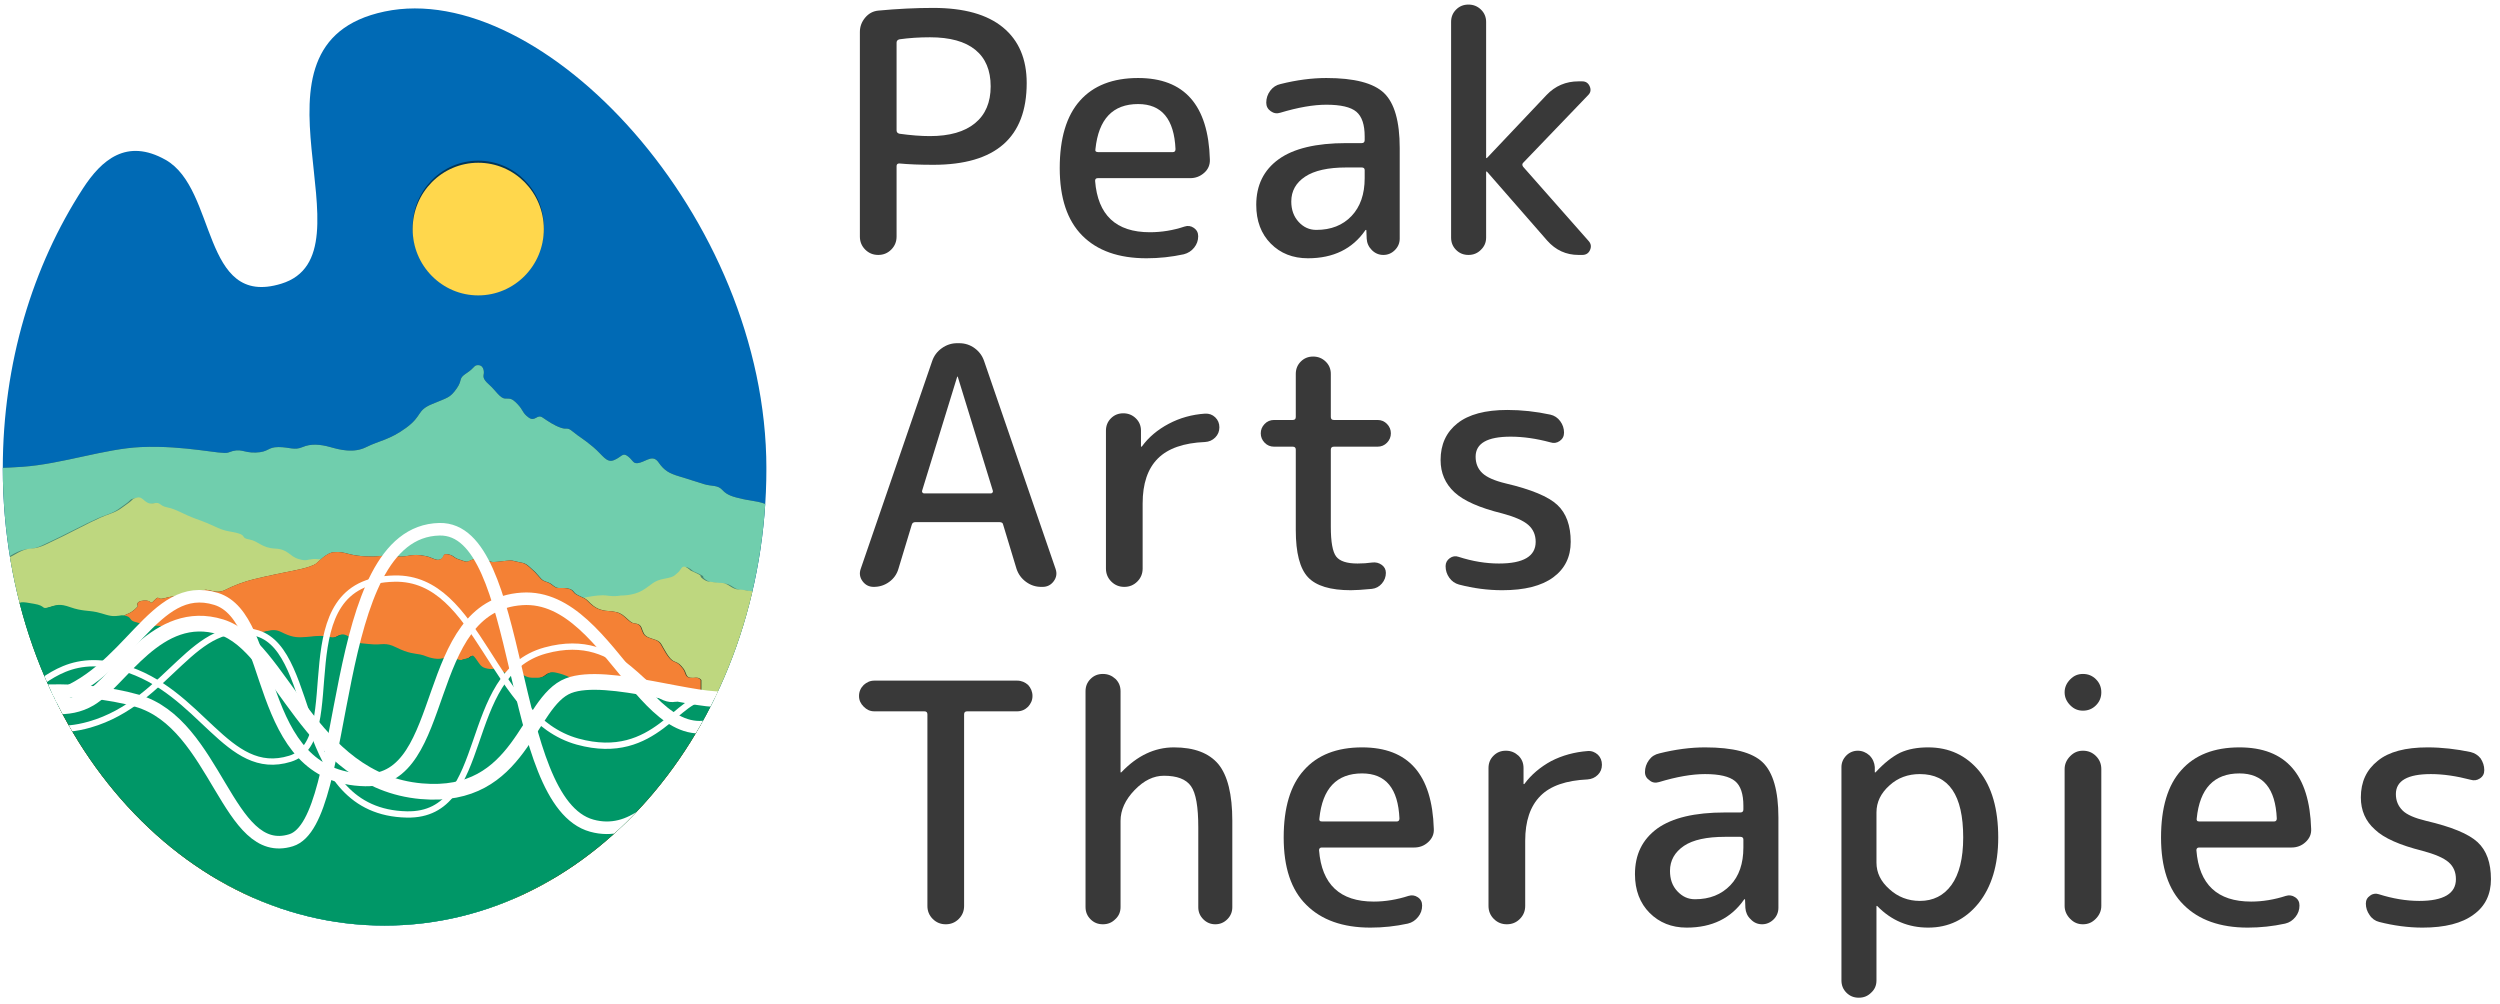
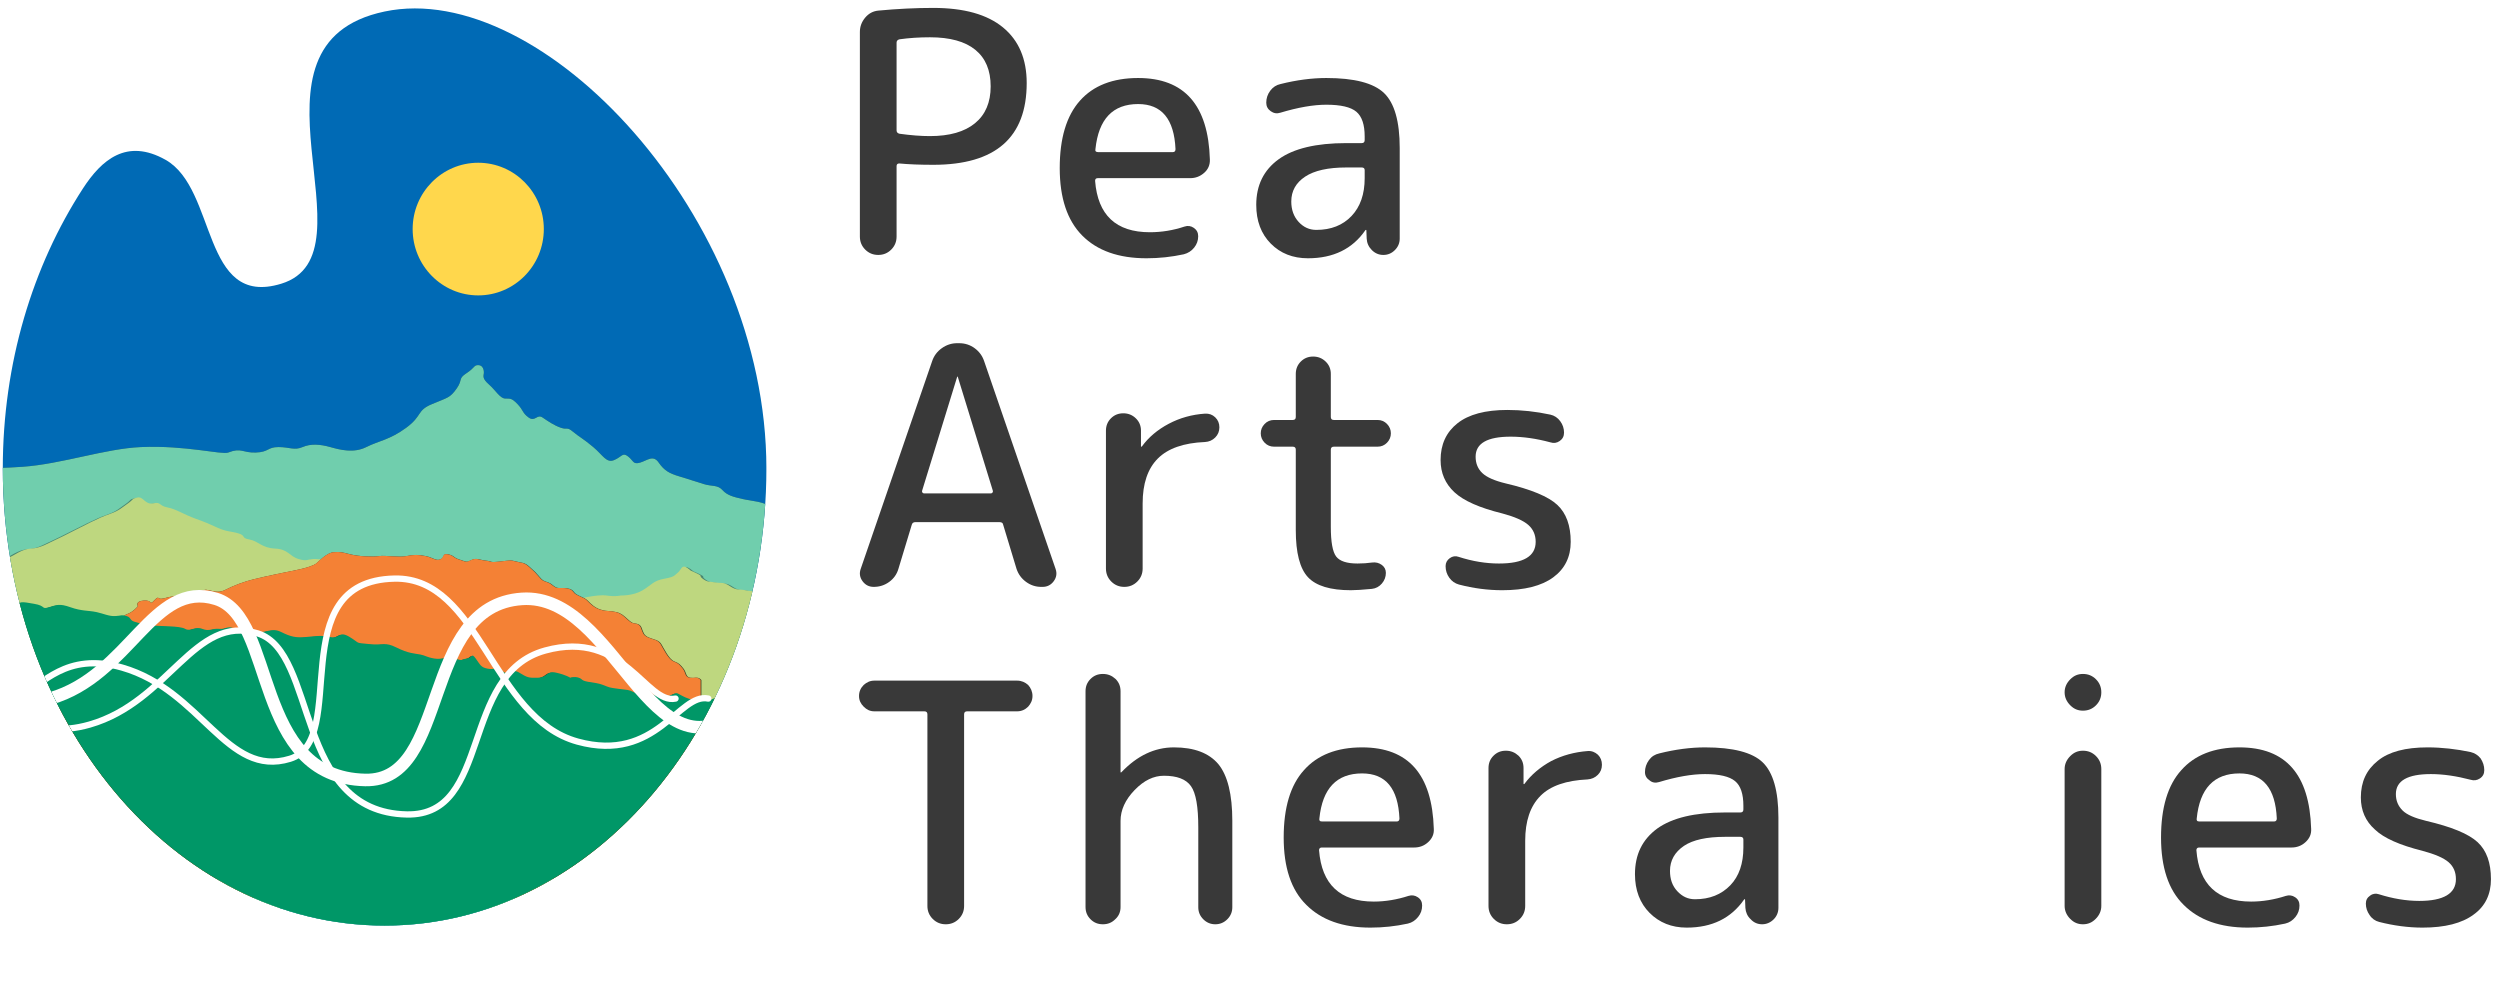
<svg xmlns="http://www.w3.org/2000/svg" xmlns:ns1="http://www.serif.com/" width="100%" height="100%" viewBox="0 0 1076 432" version="1.1" xml:space="preserve" style="fill-rule:evenodd;clip-rule:evenodd;stroke-linecap:round;stroke-linejoin:round;stroke-miterlimit:1.5;">
  <g id="wp-site-logo-xxl--on-light" transform="matrix(0.56,0,0,0.225,-1104.02,0)">
    <rect x="1970" y="0" width="1920" height="1920" style="fill:none;" />
    <g id="pat-logo--colour-on-light" transform="matrix(2.291,0,0,5.705,1693.06,-2120.89)">
      <path id="Palette-Shape" ns1:id="Palette Shape" d="M250.542,375.621C198.619,386.541 248.643,456.888 215.848,466.899C189.01,475.092 194.44,435.096 177.035,425.334C164.028,418.038 155.622,425.292 149.339,434.968C132.492,460.912 122.457,493.496 122.457,528.863C122.457,613.439 179.85,682.105 250.542,682.105C321.234,682.105 378.627,613.439 378.627,528.863C378.627,444.286 303.264,364.533 250.542,375.621Z" style="fill:none;" />
      <g>
        <clipPath id="_clip1">
          <path d="M250.542,375.621C198.619,386.541 248.643,456.888 215.848,466.899C189.01,475.092 194.44,435.096 177.035,425.334C164.028,418.038 155.622,425.292 149.339,434.968C132.492,460.912 122.457,493.496 122.457,528.863C122.457,613.439 179.85,682.105 250.542,682.105C321.234,682.105 378.627,613.439 378.627,528.863C378.627,444.286 303.264,364.533 250.542,375.621Z" />
        </clipPath>
        <g clip-path="url(#_clip1)">
          <g id="Vector-Paper-Collage" ns1:id="Vector Paper Collage">
            <rect id="Sky-Backdrop" ns1:id="Sky Backdrop" x="122.457" y="374.585" width="256.161" height="307.519" style="fill:#006ab5;" />
            <g id="Peak-01-Group">
              <g style="filter:url(#_Effect2);">
                <g>
                  <path id="Peak-01-Simplified-shadow" d="M438.655,683.105L86.573,683.105L86.573,526.014C85.918,527.2 105.572,529.906 129.114,528.269C142.139,527.363 156.864,522.177 168.789,521.662C183.851,521.013 195.958,524.325 198.081,523.494C202.501,521.762 202.866,523.632 207.314,523.494C211.762,523.356 211.184,521.662 214.942,521.662C218.699,521.662 220.241,522.868 223.019,521.662C225.797,520.457 228.977,520.724 232.317,521.662C235.657,522.601 240.201,523.779 244.408,521.662C248.615,519.546 252.228,519.279 257.784,515.194C263.341,511.108 261.189,509.424 266.504,507.225C271.819,505.026 272.526,505.127 274.693,502.063C276.861,498.999 275.095,498.797 278.017,496.892C280.94,494.987 280.4,494.176 281.978,494.18C283.557,494.185 283.927,495.915 283.836,496.892C283.746,497.869 283.22,498.618 285.53,500.653C287.84,502.689 289.23,505.285 290.932,505.384C292.634,505.482 293.02,505.053 295.108,507.225C297.197,509.397 296.679,510.17 298.866,511.753C301.053,513.336 301.661,510.467 303.544,511.753C305.426,513.039 307.424,514.413 309.71,515.194C311.996,515.974 311.601,514.735 313.755,516.526C315.909,518.316 317.241,518.875 320.546,521.662C323.851,524.45 324.953,527.121 327.567,526.014C330.182,524.907 330.346,523.324 332.229,524.808C334.112,526.292 333.849,527.602 336.291,526.862C338.732,526.122 340.64,524.167 342.498,526.862C344.356,529.557 346.165,530.513 349.083,531.389C352.002,532.266 354.83,533.203 357.609,534.065C360.388,534.927 362.238,534.258 363.882,536.077C365.527,537.896 367.59,538.367 370.624,539.073C373.658,539.78 378.114,539.884 380.523,542.046C382.932,544.209 385.242,545.645 389.016,545.584C392.79,545.523 391.573,544.6 394.533,545.584C397.493,546.569 398.181,546.028 400.385,547.597C402.588,549.166 402.3,549.877 404.537,549.839C406.773,549.802 407.044,548.101 409.018,549.839C410.991,551.578 411.55,551.757 414.542,551.625C417.535,551.493 417.749,552.266 420.051,553.425C422.353,554.584 421.523,554.48 423.997,553.425C426.472,552.369 427.228,552.313 429.506,554.532C431.783,556.751 431.734,556.581 433.896,556.628C436.059,556.675 438.655,556.628 438.655,556.628L438.655,683.105Z" style="fill-opacity:0.5;" />
                </g>
              </g>
              <path id="Peak-01-Simplified" d="M438.655,683.105L86.573,683.105L86.573,526.014C85.918,527.2 105.572,529.906 129.114,528.269C142.139,527.363 156.864,522.177 168.789,521.662C183.851,521.013 195.958,524.325 198.081,523.494C202.501,521.762 202.866,523.632 207.314,523.494C211.762,523.356 211.184,521.662 214.942,521.662C218.699,521.662 220.241,522.868 223.019,521.662C225.797,520.457 228.977,520.724 232.317,521.662C235.657,522.601 240.201,523.779 244.408,521.662C248.615,519.546 252.228,519.279 257.784,515.194C263.341,511.108 261.189,509.424 266.504,507.225C271.819,505.026 272.526,505.127 274.693,502.063C276.861,498.999 275.095,498.797 278.017,496.892C280.94,494.987 280.4,494.176 281.978,494.18C283.557,494.185 283.927,495.915 283.836,496.892C283.746,497.869 283.22,498.618 285.53,500.653C287.84,502.689 289.23,505.285 290.932,505.384C292.634,505.482 293.02,505.053 295.108,507.225C297.197,509.397 296.679,510.17 298.866,511.753C301.053,513.336 301.661,510.467 303.544,511.753C305.426,513.039 307.424,514.413 309.71,515.194C311.996,515.974 311.601,514.735 313.755,516.526C315.909,518.316 317.241,518.875 320.546,521.662C323.851,524.45 324.953,527.121 327.567,526.014C330.182,524.907 330.346,523.324 332.229,524.808C334.112,526.292 333.849,527.602 336.291,526.862C338.732,526.122 340.64,524.167 342.498,526.862C344.356,529.557 346.165,530.513 349.083,531.389C352.002,532.266 354.83,533.203 357.609,534.065C360.388,534.927 362.238,534.258 363.882,536.077C365.527,537.896 367.59,538.367 370.624,539.073C373.658,539.78 378.114,539.884 380.523,542.046C382.932,544.209 385.242,545.645 389.016,545.584C392.79,545.523 391.573,544.6 394.533,545.584C397.493,546.569 398.181,546.028 400.385,547.597C402.588,549.166 402.3,549.877 404.537,549.839C406.773,549.802 407.044,548.101 409.018,549.839C410.991,551.578 411.55,551.757 414.542,551.625C417.535,551.493 417.749,552.266 420.051,553.425C422.353,554.584 421.523,554.48 423.997,553.425C426.472,552.369 427.228,552.313 429.506,554.532C431.783,556.751 431.734,556.581 433.896,556.628C436.059,556.675 438.655,556.628 438.655,556.628L438.655,683.105Z" style="fill:#70cead;" />
            </g>
            <g id="Peak-02-Group">
              <g style="filter:url(#_Effect3);">
                <g>
                  <path id="Peak-02-Simplified-Shadow" d="M378.617,569.95L378.617,676.317L120.2,676.317L120.2,561.186C120.2,561.186 119.407,560.57 122.305,559.433C125.202,558.296 127.524,556.085 130.831,555.925C134.137,555.764 136.669,554.075 139.334,552.887C141.999,551.7 147.374,548.848 150.68,547.259C153.987,545.67 154.871,545.249 157.791,544.2C160.71,543.151 161.661,542.133 163.652,540.758C165.642,539.382 164.857,539.187 166.881,538.798C168.904,538.408 169.413,541.342 172.167,540.758C174.92,540.174 174.036,541.574 176.988,542.127C179.941,542.68 182.484,544.464 186.41,545.871C190.336,547.278 190.833,547.529 193.93,548.93C197.026,550.331 198.486,550.073 201.084,550.852C203.683,551.631 201.77,552.366 204.767,552.887C207.764,553.409 208.881,555.721 213.414,555.925C217.948,556.129 218.147,558.472 221.376,559.433C224.606,560.394 224.196,559.257 227.503,559.433C230.809,559.609 231.661,560.174 234.248,561.186C236.836,562.197 237.577,560.136 239.833,561.186C242.089,562.235 241.503,561.5 243.526,562.473C245.55,563.447 245.119,564.062 247.253,564.012C249.387,563.962 255.357,565.694 258.928,566.046C262.5,566.398 266.105,569.684 270.706,569.95C275.306,570.217 280.901,568.729 284.407,569.95C287.912,571.172 296.405,573.188 299.424,573.753C302.443,574.319 308.149,574.62 311.821,573.753C315.492,572.886 322.392,571.203 325.566,571.662C328.74,572.12 330.321,571.662 330.321,571.662C330.321,571.662 334.601,571.807 337.742,569.95C340.882,568.094 341.435,566.693 345.095,566.046C348.756,565.399 348.457,564.95 349.707,564.012C350.956,563.075 350.945,561.049 353.024,562.473C355.103,563.897 352.571,562.582 355.656,564.012C358.741,565.443 356.474,564.815 358.155,566.046C359.836,567.277 360.334,566.919 362.501,567.283C364.669,567.648 365.045,566.982 367.411,568.558C369.778,570.135 370.574,569.414 372.863,569.95C375.152,570.487 378.617,569.95 378.617,569.95Z" style="fill-opacity:0.35;" />
                </g>
              </g>
              <path id="Peak-02-Simplified" d="M377.562,569.722L377.562,676.089L121.392,676.089L121.392,560.958C121.392,560.958 120.606,560.342 123.478,559.205C126.35,558.068 128.652,555.857 131.93,555.697C135.207,555.537 137.718,553.847 140.36,552.66C143.002,551.472 148.329,548.621 151.607,547.031C154.885,545.442 155.762,545.021 158.656,543.972C161.55,542.923 162.492,541.905 164.466,540.53C166.439,539.154 165.66,538.959 167.667,538.57C169.673,538.181 170.177,541.114 172.906,540.53C175.636,539.946 174.759,541.346 177.686,541.899C180.613,542.452 183.134,544.236 187.026,545.643C190.917,547.05 191.411,547.301 194.48,548.702C197.55,550.103 198.997,549.845 201.573,550.624C204.149,551.403 202.252,552.138 205.223,552.66C208.194,553.181 209.301,555.493 213.796,555.697C218.29,555.901 218.487,558.244 221.688,559.205C224.889,560.166 224.484,559.029 227.761,559.205C231.039,559.381 231.883,559.946 234.448,560.958C237.013,561.969 237.748,559.909 239.984,560.958C242.221,562.007 241.64,561.272 243.646,562.245C245.652,563.219 245.224,563.835 247.34,563.784C249.456,563.734 255.373,565.466 258.914,565.818C262.455,566.17 266.028,569.456 270.589,569.722C275.149,569.989 280.696,568.501 284.171,569.722C287.646,570.944 296.065,572.96 299.057,573.525C302.05,574.091 307.707,574.392 311.346,573.525C314.985,572.659 321.826,570.975 324.972,571.434C328.118,571.892 329.686,571.434 329.686,571.434C329.686,571.434 333.928,571.579 337.041,569.722C340.155,567.866 340.703,566.465 344.331,565.818C347.96,565.171 347.664,564.722 348.903,563.784C350.141,562.847 350.13,560.821 352.191,562.245C354.252,563.67 351.742,562.354 354.8,563.784C357.859,565.215 355.611,564.587 357.278,565.818C358.944,567.049 359.437,566.691 361.586,567.055C363.734,567.42 364.107,566.754 366.453,568.331C368.799,569.907 369.588,569.186 371.857,569.722C374.127,570.259 377.562,569.722 377.562,569.722Z" style="fill:#bed77f;" />
            </g>
            <g id="Peak-03-Group">
              <g style="filter:url(#_Effect4);">
                <g>
                  <path id="Peak-03-Simplified-Shadow" d="M356.827,599.805L356.827,672.736L100.233,672.736L100.233,614.245C100.233,614.245 102.368,611.695 106.464,612.323C110.559,612.951 115.182,614.195 116.994,612.323C118.806,610.451 120.223,609.167 124.505,609.159C128.787,609.151 130.95,610.681 134.365,609.159C137.78,607.637 139.24,610.134 141.414,609.159C143.588,608.184 144.192,608.473 146.004,607.292C147.816,606.111 151.637,602.029 153.767,599.805C155.897,597.58 158.511,596.336 159.016,594.32C159.521,592.304 158.873,592.034 159.016,589.998C159.158,587.963 156.249,587.624 159.016,585.52C161.783,583.415 162.409,580.526 162.409,580.526C162.409,580.526 162.079,578.39 164.155,577.668C166.23,576.945 167.778,575.01 167.778,575.01C167.778,575.01 166.658,573.358 169.744,573.126C172.829,572.894 171.489,574.91 173.202,573.126C174.915,571.342 174.283,572.647 175.705,572.512C177.127,572.377 177.358,572.017 179.719,571.695C182.08,571.374 183.947,570.65 185.729,570.21C187.511,569.769 188.782,569.968 190.131,569.573C191.48,569.177 194.094,571.072 197.029,569.573C199.964,568.074 203.309,566.8 206.783,565.945C210.257,565.089 218.426,563.372 221.462,562.79C224.498,562.208 226.96,561.24 227.584,560.735C228.208,560.23 231.192,557.024 233.553,556.902C235.914,556.78 236.117,556.883 239.029,557.619C241.941,558.356 246.636,558.542 248.733,558.224C250.829,557.905 255.327,558.745 257.874,558.224C260.421,557.703 261.961,557.716 264.406,558.224C266.852,558.732 267.763,559.912 269.298,559.311C270.832,558.709 269.815,557.201 271.872,557.619C273.93,558.037 273.604,558.722 275.476,559.311C277.348,559.899 277.798,560.253 278.613,560.012C279.428,559.771 280.491,558.815 282.295,559.311C284.1,559.806 285.298,559.735 286.017,560.012C286.737,560.288 286.956,560.272 289.598,560.012C292.241,559.751 292.679,559.436 294.647,560.012C296.615,560.588 297.334,560.131 299.291,561.922C301.247,563.714 301.191,563.608 302.416,565.061C303.642,566.515 303.794,566.464 305.447,567.052C307.099,567.641 307.476,568.956 309.196,568.924C310.917,568.892 313.149,568.855 314.037,570.21C314.925,571.564 317.466,571.867 318.664,573.126C319.861,574.385 321.211,575.594 322.981,576.147C324.752,576.701 324.842,576.504 326.945,576.749C329.048,576.993 330.082,577.572 331.223,578.589C332.364,579.605 332.848,580.083 333.584,580.526C334.321,580.969 336.069,580.557 336.727,582.171C337.385,583.786 337.39,584.77 339.206,585.52C341.022,586.269 342.478,586.291 343.361,587.713C344.244,589.134 345.93,592.804 347.684,593.499C349.438,594.193 349.68,594.56 350.771,595.879C351.861,597.197 351.518,598.825 353.115,598.998C354.712,599.172 354.56,598.879 355.488,598.998C356.415,599.117 356.827,599.805 356.827,599.805Z" style="fill-opacity:0.7;" />
                </g>
              </g>
              <path id="Peak-03-Simplified" d="M356.566,599.799L356.566,672.731L100.396,672.731L100.396,614.24C100.396,614.24 102.527,611.69 106.616,612.318C110.705,612.946 115.32,614.19 117.129,612.318C118.938,610.446 120.353,609.161 124.627,609.154C128.902,609.146 131.062,610.675 134.471,609.154C137.88,607.632 139.338,610.129 141.509,609.154C143.679,608.178 144.282,608.467 146.091,607.286C147.9,606.105 151.715,602.024 153.841,599.799C155.968,597.575 158.577,596.331 159.081,594.315C159.586,592.298 158.939,592.028 159.081,589.993C159.224,587.958 156.319,587.619 159.081,585.514C161.844,583.41 162.469,580.52 162.469,580.52C162.469,580.52 162.14,578.385 164.212,577.662C166.284,576.94 167.829,575.005 167.829,575.005C167.829,575.005 166.711,573.353 169.791,573.121C172.872,572.888 171.534,574.905 173.245,573.121C174.955,571.337 174.323,572.642 175.743,572.507C177.163,572.372 177.393,572.012 179.75,571.69C182.108,571.369 183.971,570.645 185.75,570.204C187.53,569.764 188.798,569.963 190.145,569.567C191.492,569.172 194.102,571.066 197.032,569.567C199.962,568.069 203.301,566.795 206.77,565.94C210.238,565.084 218.394,563.367 221.424,562.785C224.455,562.202 226.913,561.234 227.537,560.729C228.16,560.224 231.138,557.019 233.496,556.896C235.853,556.774 236.055,556.877 238.962,557.614C241.87,558.35 246.556,558.537 248.65,558.218C250.743,557.9 255.234,558.739 257.776,558.218C260.319,557.697 261.856,557.71 264.298,558.218C266.739,558.726 267.649,559.907 269.181,559.305C270.713,558.704 269.697,557.196 271.752,557.614C273.806,558.032 273.48,558.717 275.349,559.305C277.218,559.894 277.667,560.248 278.481,560.007C279.295,559.765 280.356,558.81 282.157,559.305C283.959,559.801 285.155,559.73 285.873,560.007C286.591,560.283 286.81,560.267 289.448,560.007C292.086,559.746 292.524,559.431 294.488,560.007C296.453,560.582 297.171,560.126 299.124,561.917C301.078,563.708 301.022,563.602 302.245,565.056C303.469,566.51 303.62,566.458 305.27,567.047C306.92,567.635 307.297,568.951 309.014,568.919C310.731,568.886 312.96,568.849 313.846,570.204C314.733,571.559 317.27,571.862 318.466,573.121C319.661,574.38 321.008,575.589 322.776,576.142C324.544,576.695 324.634,576.499 326.733,576.744C328.832,576.988 329.865,577.567 331.004,578.583C332.144,579.6 332.626,580.077 333.362,580.52C334.097,580.963 335.842,580.551 336.499,582.166C337.156,583.781 337.161,584.765 338.974,585.514C340.787,586.263 342.241,586.286 343.122,587.707C344.003,589.129 345.687,592.799 347.438,593.493C349.189,594.188 349.431,594.555 350.52,595.873C351.608,597.192 351.266,598.819 352.86,598.993C354.454,599.167 354.302,598.874 355.229,598.993C356.155,599.112 356.566,599.799 356.566,599.799Z" style="fill:#f48135;" />
            </g>
            <g id="Peak-04-Shadow">
              <g style="filter:url(#_Effect5);">
                <g>
                  <path id="Peak-04-Shadow1" ns1:id="Peak-04-Shadow" d="M377.976,602.934L377.976,666.464L121.806,666.464L121.806,575.596C121.806,575.596 122.994,577.758 125.451,575.596C127.908,573.433 128.268,573.736 132.448,574.431C136.628,575.127 134.78,576.375 137.442,575.596C140.103,574.817 140.977,574.272 144.707,575.596C148.438,576.92 150.709,576.649 153.268,577.185C155.827,577.72 157.595,578.663 159.712,578.551C161.829,578.439 161.87,578.021 163.535,578.551C165.2,579.081 164.357,579.941 166.382,580.518C168.406,581.095 168.859,581.242 171.859,581.648C174.86,582.055 181.325,581.766 183.164,582.832C185.004,583.898 186.391,581.849 188.889,582.832C191.386,583.816 192.126,582.602 194.582,582.832C197.038,583.062 197.264,581.578 199.844,582.832C202.423,584.086 203.266,583.615 207.1,583.91C210.933,584.204 212.166,582.296 215.414,583.91C218.661,585.523 220.377,585.859 223.584,585.582C226.79,585.305 228.856,584.899 231.919,585.582C234.981,586.265 234.611,583.268 238.383,585.582C242.155,587.897 239.873,587.414 244.837,587.932C249.801,588.45 250.047,587.096 254.076,589.104C258.105,591.112 260.17,591.083 262,591.424C263.829,591.766 264.034,592.325 266.809,592.79C269.584,593.256 270.653,591.889 273.623,592.79C276.593,593.691 275.473,593.144 277.569,592.79C279.666,592.437 279.142,590.741 280.652,592.79C282.163,594.84 282.317,595.747 284.609,596.177C286.901,596.607 286.706,595.747 288.453,596.177C290.2,596.607 288.484,596.465 290.436,597.519C292.389,598.573 292.595,595.927 295.257,597.519C297.918,599.111 298.237,599.341 301.546,599.217C304.855,599.094 304.259,596.769 307.61,597.519C310.96,598.269 312.347,599.217 312.347,599.217C312.347,599.217 313.807,598.723 315.215,599.217C316.623,599.712 315.872,600.142 318.318,600.583C320.764,601.025 321.525,600.943 323.57,601.726C325.615,602.509 325.255,602.504 328.462,602.934C331.668,603.363 331.792,603.145 333.775,604.111C335.759,605.077 334.988,603.304 337.855,604.111C340.722,604.918 342.829,606.343 345.563,605.306C348.297,604.27 347.444,603.911 349.931,605.306C352.418,606.702 356.703,607.586 359.519,606.637C362.335,605.689 361.441,604.935 365.665,605.306C369.889,605.677 369.519,604.859 371.564,606.637C373.609,608.416 373.475,608.563 374.442,606.637C375.408,604.712 371.646,603.799 374.442,604.111C377.237,604.423 377.976,602.934 377.976,602.934Z" style="fill-opacity:0.75;" />
                </g>
              </g>
              <path id="Peak-04-Simplified" d="M378.445,602.713L378.445,682.243L122.275,682.243L122.275,575.375C122.275,575.375 123.463,577.538 125.92,575.375C128.377,573.213 128.736,573.515 132.916,574.211C137.096,574.906 135.248,576.154 137.91,575.375C140.572,574.597 141.446,574.052 145.176,575.375C148.907,576.699 151.178,576.428 153.737,576.964C156.296,577.5 158.064,578.442 160.181,578.33C162.298,578.218 162.339,577.8 164.004,578.33C165.669,578.86 164.826,579.72 166.85,580.297C168.875,580.874 169.327,581.022 172.328,581.428C175.329,581.834 181.793,581.546 183.633,582.612C185.472,583.678 186.86,581.628 189.357,582.612C191.855,583.595 192.594,582.382 195.051,582.612C197.507,582.841 197.733,581.357 200.313,582.612C202.892,583.866 203.735,583.395 207.568,583.689C211.402,583.984 212.635,582.076 215.882,583.689C219.13,585.303 220.846,585.639 224.053,585.362C227.259,585.085 229.325,584.679 232.387,585.362C235.45,586.045 235.08,583.047 238.852,585.362C242.623,587.676 240.342,587.193 245.306,587.712C250.269,588.23 250.516,586.875 254.545,588.883C258.573,590.892 260.639,590.862 262.468,591.204C264.298,591.545 264.503,592.105 267.278,592.57C270.053,593.035 271.122,591.669 274.092,592.57C277.062,593.471 275.942,592.923 278.038,592.57C280.135,592.217 279.61,590.521 281.121,592.57C282.632,594.619 282.786,595.526 285.078,595.956C287.37,596.386 287.174,595.526 288.921,595.956C290.669,596.386 288.952,596.245 290.905,597.299C292.858,598.353 293.064,595.707 295.725,597.299C298.387,598.891 298.706,599.12 302.015,598.997C305.324,598.873 304.728,596.549 308.078,597.299C311.429,598.049 312.816,598.997 312.816,598.997C312.816,598.997 314.275,598.502 315.683,598.997C317.091,599.491 316.341,599.921 318.787,600.363C321.233,600.805 321.994,600.722 324.039,601.505C326.084,602.289 325.724,602.284 328.931,602.713C332.137,603.143 332.26,602.925 334.244,603.891C336.227,604.856 335.457,603.084 338.324,603.891C341.191,604.697 343.298,606.122 346.032,605.086C348.765,604.05 347.912,603.69 350.399,605.086C352.886,606.482 357.172,607.365 359.988,606.417C362.804,605.469 361.91,604.715 366.134,605.086C370.357,605.457 369.988,604.638 372.033,606.417C374.078,608.195 373.944,608.343 374.91,606.417C375.876,604.491 372.115,603.578 374.91,603.891C377.706,604.203 378.445,602.713 378.445,602.713Z" style="fill:#009767;" />
            </g>
            <g id="squiggle-lines" ns1:id="squiggle lines">
-               <path d="M128.94,605.991C135.803,608.52 144.274,610.304 151.597,605.991C161.906,599.921 174.294,575.385 195.648,581.982C215.963,588.258 225.002,633.695 262.869,637.056C296.714,640.059 298.261,607.082 312.246,601.683C325.126,596.711 356.363,608.074 366.243,605.991" style="fill:none;stroke:#fff;stroke-width:5.27px;" />
              <path d="M118.068,605.991C124.932,608.52 132.541,620.17 151.597,614.706C178.422,607.013 186.606,577.532 207.96,584.13C228.274,590.406 220.014,644.076 258.022,644.847C286.647,645.428 275.653,597.771 304.435,589.876C330.944,582.606 338.259,608.074 348.139,605.991" style="fill:none;stroke:#fff;stroke-width:2.11px;" />
              <path d="M128.94,604.305C135.803,601.777 143.413,590.126 162.469,595.591C189.294,603.283 197.478,632.764 218.832,626.167C239.146,619.891 215.874,566.536 253.882,565.764C282.508,565.183 286.524,612.526 315.307,620.42C341.815,627.691 349.263,603.909 359.143,605.991" style="fill:none;stroke:#fff;stroke-width:2.11px;" />
-               <path d="M118.068,605.991C124.932,603.463 148.402,601.236 167.458,606.701C194.284,614.393 197.796,660.1 219.15,653.503C239.465,647.226 230.969,549.99 268.977,549.218C297.603,548.637 291.286,640.72 320.069,648.614C346.577,655.885 360.421,603.909 370.3,605.991" style="fill:none;stroke:#fff;stroke-width:4.21px;" />
              <path d="M104.115,594.428C110.978,596.957 119.284,611.456 138.34,605.991C165.166,598.299 172.652,565.969 194.006,572.566C214.321,578.843 206.06,632.512 244.068,633.284C272.694,633.865 262.331,574.838 296.637,572.566C328.233,570.474 340.027,636.076 370.3,609.057" style="fill:none;stroke:#fff;stroke-width:4.21px;" />
            </g>
            <g id="Sun-Group" ns1:id="Sun Group">
              <g style="filter:url(#_Effect6);">
                <g>
-                   <ellipse id="Sun-Shadow" ns1:id="Sun Shadow" cx="281.957" cy="447.869" rx="22.002" ry="22.238" style="fill-opacity:0.5;" />
-                 </g>
+                   </g>
              </g>
              <ellipse id="Sun" cx="281.957" cy="448.568" rx="22.002" ry="22.238" style="fill:#ffd74c;" />
            </g>
          </g>
        </g>
      </g>
      <g id="Text-Group" ns1:id="Text Group">
        <path d="M422.3,386.053L422.3,415.49C422.3,416.087 422.636,416.46 423.308,416.609C427.113,417.132 430.508,417.393 433.493,417.393C440.06,417.393 445.096,415.956 448.603,413.084C452.111,410.211 453.864,406.088 453.864,400.716C453.864,395.343 452.148,391.258 448.715,388.459C445.283,385.661 440.209,384.262 433.493,384.262C429.911,384.262 426.516,384.486 423.308,384.934C422.636,385.083 422.3,385.456 422.3,386.053ZM420.509,455.449C419.315,456.643 417.86,457.24 416.144,457.24C414.428,457.24 412.973,456.643 411.779,455.449C410.585,454.255 409.988,452.8 409.988,451.083L409.988,382.471C409.988,380.68 410.585,379.076 411.779,377.658C412.973,376.24 414.465,375.457 416.256,375.308C422.599,374.711 428.717,374.412 434.612,374.412C444.91,374.412 452.708,376.595 458.005,380.96C463.303,385.325 465.952,391.537 465.952,399.596C465.952,417.878 455.506,427.019 434.612,427.019C430.21,427.019 426.404,426.87 423.196,426.571C422.599,426.571 422.3,426.87 422.3,427.466L422.3,451.083C422.3,452.8 421.703,454.255 420.509,455.449Z" style="fill:#393939;fill-rule:nonzero;" />
        <path d="M503.337,406.648C494.83,406.648 490.054,411.685 489.01,421.758C488.86,422.43 489.159,422.765 489.905,422.765L514.977,422.765C515.574,422.765 515.873,422.43 515.873,421.758C515.425,411.685 511.246,406.648 503.337,406.648ZM506.135,458.359C496.807,458.359 489.625,455.822 484.589,450.748C479.552,445.674 477.033,438.137 477.033,428.138C477.033,418.139 479.291,410.603 483.805,405.528C488.32,400.454 494.83,397.917 503.337,397.917C518.857,397.917 526.879,407.021 527.401,425.228C527.476,427.019 526.842,428.511 525.498,429.705C524.155,430.899 522.588,431.496 520.797,431.496L489.793,431.496C489.196,431.496 488.898,431.794 488.898,432.391C489.793,443.883 495.912,449.628 507.254,449.628C511.209,449.628 515.089,448.994 518.895,447.726C520.014,447.352 521.059,447.502 522.029,448.173C522.999,448.845 523.484,449.778 523.484,450.972C523.484,452.389 523.036,453.658 522.141,454.777C521.245,455.896 520.089,456.643 518.671,457.016C514.567,457.911 510.388,458.359 506.135,458.359Z" style="fill:#393939;fill-rule:nonzero;" />
        <path d="M573.18,427.914C567.061,427.914 562.454,428.94 559.357,430.992C556.26,433.044 554.712,435.824 554.712,439.331C554.712,442.092 555.533,444.368 557.174,446.159C558.816,447.949 560.793,448.845 563.107,448.845C568.031,448.845 571.968,447.297 574.915,444.2C577.862,441.103 579.336,436.868 579.336,431.496L579.336,428.81C579.336,428.213 579,427.914 578.329,427.914L573.18,427.914ZM560.308,458.359C555.234,458.359 551.074,456.717 547.828,453.434C544.582,450.151 542.959,445.823 542.959,440.45C542.959,433.884 545.459,428.791 550.459,425.172C555.458,421.553 563.032,419.743 573.18,419.743L578.329,419.743C579,419.743 579.336,419.408 579.336,418.736L579.336,417.505C579.336,413.55 578.403,410.789 576.538,409.222C574.672,407.655 571.315,406.872 566.464,406.872C562.136,406.872 556.988,407.767 551.018,409.558C549.899,409.931 548.836,409.763 547.828,409.054C546.821,408.345 546.317,407.394 546.317,406.2C546.317,404.708 546.765,403.364 547.66,402.171C548.556,400.977 549.712,400.23 551.13,399.932C556.503,398.589 561.614,397.917 566.464,397.917C575.866,397.917 582.321,399.596 585.828,402.954C589.335,406.312 591.089,412.468 591.089,421.422L591.089,451.755C591.089,453.247 590.548,454.535 589.466,455.617C588.384,456.699 587.097,457.24 585.604,457.24C584.112,457.24 582.825,456.699 581.743,455.617C580.661,454.535 580.082,453.247 580.008,451.755L579.896,448.957C579.896,448.882 579.859,448.845 579.784,448.845C579.635,448.845 579.56,448.882 579.56,448.957C575.232,455.225 568.815,458.359 560.308,458.359Z" style="fill:#393939;fill-rule:nonzero;" />
-         <path d="M618.287,455.561C617.168,456.68 615.788,457.24 614.146,457.24C612.504,457.24 611.124,456.68 610.005,455.561C608.885,454.441 608.326,453.061 608.326,451.419L608.326,379.113C608.326,377.472 608.885,376.091 610.005,374.972C611.124,373.853 612.504,373.293 614.146,373.293C615.788,373.293 617.187,373.853 618.343,374.972C619.5,376.091 620.078,377.472 620.078,379.113L620.078,424.668C620.078,424.743 620.116,424.78 620.19,424.78L620.414,424.668L640.337,403.626C643.247,400.566 646.829,399.037 651.082,399.037L652.314,399.037C653.508,399.037 654.347,399.596 654.832,400.716C655.317,401.835 655.149,402.805 654.328,403.626L632.502,426.347C632.129,426.72 632.129,427.168 632.502,427.69L654.44,452.539C655.261,453.434 655.429,454.441 654.944,455.561C654.459,456.68 653.582,457.24 652.314,457.24L651.082,457.24C646.904,457.24 643.397,455.635 640.561,452.427L620.414,429.369C620.339,429.295 620.265,429.257 620.19,429.257C620.116,429.257 620.078,429.295 620.078,429.369L620.078,451.419C620.078,453.061 619.481,454.441 618.287,455.561Z" style="fill:#393939;fill-rule:nonzero;" />
        <path d="M442.617,498.139L430.864,536.306C430.79,536.53 430.827,536.735 430.976,536.922C431.125,537.109 431.312,537.202 431.536,537.202L453.922,537.202C454.145,537.202 454.332,537.109 454.481,536.922C454.63,536.735 454.668,536.53 454.593,536.306L442.841,498.139C442.841,498.064 442.803,498.027 442.729,498.027C442.654,498.027 442.617,498.064 442.617,498.139ZM414.635,568.542C413.068,568.542 411.818,567.908 410.885,566.639C409.952,565.371 409.747,563.99 410.269,562.498L434.222,492.878C434.819,491.087 435.901,489.632 437.468,488.513C439.035,487.394 440.751,486.834 442.617,486.834L443.288,486.834C445.228,486.834 446.963,487.394 448.493,488.513C450.023,489.632 451.086,491.087 451.683,492.878L475.636,562.498C476.158,563.99 475.953,565.371 475.02,566.639C474.087,567.908 472.837,568.542 471.27,568.542L470.823,568.542C468.957,568.542 467.26,567.982 465.73,566.863C464.2,565.744 463.137,564.289 462.54,562.498L458.063,547.723C457.988,547.126 457.578,546.828 456.832,546.828L428.626,546.828C427.954,546.828 427.544,547.126 427.394,547.723L422.917,562.498C422.395,564.289 421.369,565.744 419.839,566.863C418.31,567.982 416.575,568.542 414.635,568.542Z" style="fill:#393939;fill-rule:nonzero;" />
        <path d="M503.058,566.751C501.864,567.945 500.409,568.542 498.693,568.542C496.977,568.542 495.522,567.945 494.328,566.751C493.134,565.557 492.537,564.102 492.537,562.386L492.537,516.159C492.537,514.518 493.097,513.137 494.216,512.018C495.335,510.899 496.716,510.339 498.357,510.339C499.999,510.339 501.398,510.899 502.555,512.018C503.711,513.137 504.289,514.518 504.289,516.159L504.289,521.42C504.289,521.494 504.327,521.532 504.401,521.532C504.551,521.532 504.625,521.494 504.625,521.42C506.864,518.36 509.849,515.842 513.58,513.865C517.31,511.887 521.377,510.749 525.78,510.451C527.123,510.376 528.261,510.787 529.194,511.682C530.126,512.577 530.593,513.697 530.593,515.04C530.593,516.383 530.126,517.521 529.194,518.454C528.261,519.386 527.123,519.89 525.78,519.965C518.616,520.263 513.337,522.11 509.942,525.505C506.547,528.9 504.849,533.919 504.849,540.56L504.849,562.386C504.849,564.102 504.252,565.557 503.058,566.751Z" style="fill:#393939;fill-rule:nonzero;" />
        <path d="M548.949,521.532C547.68,521.532 546.617,521.084 545.759,520.189C544.901,519.293 544.472,518.249 544.472,517.055C544.472,515.861 544.901,514.816 545.759,513.921C546.617,513.025 547.68,512.577 548.949,512.577L555.217,512.577C555.889,512.577 556.224,512.242 556.224,511.57L556.224,497.131C556.224,495.49 556.784,494.109 557.903,492.99C559.023,491.871 560.403,491.311 562.045,491.311C563.686,491.311 565.085,491.871 566.242,492.99C567.399,494.109 567.977,495.49 567.977,497.131L567.977,511.57C567.977,512.242 568.313,512.577 568.984,512.577L583.647,512.577C584.915,512.577 585.979,513.025 586.837,513.921C587.695,514.816 588.124,515.861 588.124,517.055C588.124,518.249 587.695,519.293 586.837,520.189C585.979,521.084 584.915,521.532 583.647,521.532L568.984,521.532C568.313,521.532 567.977,521.868 567.977,522.539L567.977,548.395C567.977,553.469 568.574,556.789 569.768,558.356C570.962,559.923 573.349,560.707 576.931,560.707C578.647,560.707 580.289,560.595 581.856,560.371C583.05,560.222 584.113,560.483 585.046,561.155C585.979,561.826 586.445,562.722 586.445,563.841C586.445,565.184 585.997,566.378 585.102,567.423C584.207,568.467 583.087,569.064 581.744,569.213C578.61,569.512 576.26,569.661 574.693,569.661C567.828,569.661 563.033,568.206 560.31,565.296C557.586,562.386 556.224,557.125 556.224,549.514L556.224,522.539C556.224,521.868 555.889,521.532 555.217,521.532L548.949,521.532Z" style="fill:#393939;fill-rule:nonzero;" />
        <path d="M625.508,543.918C617.897,542.052 612.543,539.683 609.446,536.81C606.35,533.937 604.801,530.337 604.801,526.009C604.801,520.786 606.686,516.682 610.454,513.697C614.222,510.712 619.8,509.22 627.187,509.22C631.963,509.22 636.776,509.742 641.626,510.787C642.969,511.085 644.07,511.813 644.928,512.969C645.786,514.126 646.215,515.413 646.215,516.831C646.215,518.025 645.73,518.957 644.76,519.629C643.79,520.301 642.745,520.45 641.626,520.077C636.925,518.808 632.485,518.174 628.306,518.174C620.471,518.174 616.554,520.412 616.554,524.89C616.554,527.128 617.3,528.956 618.792,530.374C620.285,531.792 622.897,532.948 626.627,533.844C635.209,535.859 640.992,538.265 643.976,541.063C646.961,543.862 648.454,547.984 648.454,553.431C648.454,558.506 646.495,562.479 642.577,565.352C638.66,568.225 632.97,569.661 625.508,569.661C620.658,569.661 615.808,569.027 610.957,567.758C609.614,567.385 608.532,566.62 607.712,565.464C606.891,564.307 606.48,563.02 606.48,561.602C606.48,560.483 606.947,559.588 607.879,558.916C608.812,558.244 609.801,558.095 610.846,558.468C615.472,559.961 619.986,560.707 624.389,560.707C632.597,560.707 636.701,558.282 636.701,553.431C636.701,551.118 635.88,549.234 634.239,547.779C632.597,546.324 629.687,545.037 625.508,543.918Z" style="fill:#393939;fill-rule:nonzero;" />
        <g transform="matrix(1.18,0,0,1.18,-1675.71,-2322.35)">
          <g transform="matrix(94.842,0,0,94.842,1761.89,2545.78)">
            <path d="M0.103,-0.638C0.09,-0.638 0.08,-0.643 0.071,-0.652C0.062,-0.661 0.057,-0.671 0.057,-0.684C0.057,-0.697 0.062,-0.708 0.071,-0.717C0.08,-0.725 0.09,-0.73 0.103,-0.73L0.531,-0.73C0.544,-0.73 0.555,-0.725 0.564,-0.717C0.572,-0.708 0.577,-0.697 0.577,-0.684C0.577,-0.671 0.572,-0.661 0.564,-0.652C0.555,-0.643 0.544,-0.638 0.531,-0.638L0.381,-0.638C0.375,-0.638 0.372,-0.635 0.372,-0.629L0.372,-0.055C0.372,-0.04 0.367,-0.027 0.356,-0.016C0.345,-0.005 0.332,-0 0.317,-0C0.302,-0 0.289,-0.005 0.278,-0.016C0.267,-0.027 0.262,-0.04 0.262,-0.055L0.262,-0.629C0.262,-0.635 0.259,-0.638 0.253,-0.638L0.103,-0.638Z" style="fill:#393939;fill-rule:nonzero;" />
          </g>
          <g transform="matrix(94.842,0,0,94.842,1824.39,2545.78)">
            <path d="M0.166,-0.015C0.156,-0.005 0.144,-0 0.129,-0C0.114,-0 0.102,-0.005 0.092,-0.015C0.082,-0.025 0.077,-0.037 0.077,-0.052L0.077,-0.698C0.077,-0.713 0.082,-0.725 0.092,-0.735C0.102,-0.745 0.114,-0.75 0.129,-0.75C0.144,-0.75 0.156,-0.745 0.167,-0.735C0.177,-0.725 0.182,-0.713 0.182,-0.698L0.182,-0.456C0.182,-0.455 0.182,-0.455 0.183,-0.455C0.184,-0.455 0.184,-0.455 0.185,-0.456C0.232,-0.505 0.284,-0.53 0.342,-0.53C0.403,-0.53 0.447,-0.513 0.475,-0.48C0.503,-0.446 0.517,-0.389 0.517,-0.31L0.517,-0.051C0.517,-0.037 0.512,-0.025 0.502,-0.015C0.492,-0.005 0.48,-0 0.466,-0C0.452,-0 0.44,-0.005 0.43,-0.015C0.42,-0.025 0.415,-0.037 0.415,-0.051L0.415,-0.29C0.415,-0.352 0.408,-0.393 0.393,-0.414C0.378,-0.435 0.351,-0.445 0.312,-0.445C0.281,-0.445 0.252,-0.431 0.224,-0.402C0.196,-0.373 0.182,-0.342 0.182,-0.31L0.182,-0.052C0.182,-0.037 0.177,-0.025 0.166,-0.015Z" style="fill:#393939;fill-rule:nonzero;" />
          </g>
          <g transform="matrix(94.842,0,0,94.842,1884.52,2545.78)">
            <path d="M0.272,-0.452C0.196,-0.452 0.153,-0.407 0.144,-0.317C0.143,-0.311 0.145,-0.308 0.152,-0.308L0.376,-0.308C0.381,-0.308 0.384,-0.311 0.384,-0.317C0.38,-0.407 0.343,-0.452 0.272,-0.452ZM0.297,0.01C0.214,0.01 0.15,-0.013 0.105,-0.058C0.059,-0.103 0.037,-0.171 0.037,-0.26C0.037,-0.349 0.057,-0.417 0.098,-0.462C0.138,-0.507 0.196,-0.53 0.272,-0.53C0.411,-0.53 0.482,-0.449 0.487,-0.286C0.488,-0.27 0.482,-0.257 0.47,-0.246C0.458,-0.235 0.444,-0.23 0.428,-0.23L0.151,-0.23C0.146,-0.23 0.143,-0.227 0.143,-0.222C0.151,-0.119 0.206,-0.068 0.307,-0.068C0.342,-0.068 0.377,-0.074 0.411,-0.085C0.421,-0.088 0.43,-0.087 0.439,-0.081C0.448,-0.075 0.452,-0.067 0.452,-0.056C0.452,-0.043 0.448,-0.032 0.44,-0.022C0.432,-0.012 0.422,-0.005 0.409,-0.002C0.372,0.006 0.335,0.01 0.297,0.01Z" style="fill:#393939;fill-rule:nonzero;" />
          </g>
          <g transform="matrix(94.842,0,0,94.842,1939.43,2545.78)">
            <path d="M0.166,-0.016C0.155,-0.005 0.142,-0 0.127,-0C0.112,-0 0.099,-0.005 0.088,-0.016C0.077,-0.027 0.072,-0.04 0.072,-0.055L0.072,-0.468C0.072,-0.483 0.077,-0.495 0.087,-0.505C0.097,-0.515 0.109,-0.52 0.124,-0.52C0.139,-0.52 0.151,-0.515 0.162,-0.505C0.172,-0.495 0.177,-0.483 0.177,-0.468L0.177,-0.421C0.177,-0.42 0.177,-0.42 0.178,-0.42C0.179,-0.42 0.18,-0.42 0.18,-0.421C0.2,-0.448 0.227,-0.471 0.26,-0.489C0.293,-0.506 0.33,-0.516 0.369,-0.519C0.381,-0.52 0.391,-0.516 0.4,-0.508C0.408,-0.5 0.412,-0.49 0.412,-0.478C0.412,-0.466 0.408,-0.456 0.4,-0.448C0.391,-0.439 0.381,-0.435 0.369,-0.434C0.305,-0.431 0.258,-0.415 0.228,-0.385C0.197,-0.354 0.182,-0.309 0.182,-0.25L0.182,-0.055C0.182,-0.04 0.177,-0.027 0.166,-0.016Z" style="fill:#393939;fill-rule:nonzero;" />
          </g>
          <g transform="matrix(94.842,0,0,94.842,1983.44,2545.78)">
            <path d="M0.317,-0.262C0.262,-0.262 0.221,-0.253 0.194,-0.235C0.166,-0.216 0.152,-0.191 0.152,-0.16C0.152,-0.135 0.159,-0.115 0.174,-0.099C0.189,-0.083 0.206,-0.075 0.227,-0.075C0.271,-0.075 0.306,-0.089 0.333,-0.117C0.359,-0.144 0.372,-0.182 0.372,-0.23L0.372,-0.254C0.372,-0.259 0.369,-0.262 0.363,-0.262L0.317,-0.262ZM0.202,0.01C0.157,0.01 0.12,-0.005 0.091,-0.034C0.062,-0.063 0.047,-0.102 0.047,-0.15C0.047,-0.209 0.069,-0.254 0.114,-0.287C0.159,-0.319 0.226,-0.335 0.317,-0.335L0.363,-0.335C0.369,-0.335 0.372,-0.338 0.372,-0.344L0.372,-0.355C0.372,-0.39 0.364,-0.415 0.347,-0.429C0.33,-0.443 0.3,-0.45 0.257,-0.45C0.218,-0.45 0.172,-0.442 0.119,-0.426C0.109,-0.423 0.099,-0.424 0.091,-0.431C0.082,-0.437 0.077,-0.445 0.077,-0.456C0.077,-0.469 0.081,-0.481 0.089,-0.492C0.097,-0.503 0.107,-0.509 0.12,-0.512C0.168,-0.524 0.214,-0.53 0.257,-0.53C0.341,-0.53 0.399,-0.515 0.43,-0.485C0.461,-0.455 0.477,-0.4 0.477,-0.32L0.477,-0.049C0.477,-0.036 0.472,-0.024 0.463,-0.015C0.453,-0.005 0.441,-0 0.428,-0C0.415,-0 0.403,-0.005 0.394,-0.015C0.384,-0.024 0.379,-0.036 0.378,-0.049L0.377,-0.074C0.377,-0.075 0.377,-0.075 0.376,-0.075C0.375,-0.075 0.374,-0.075 0.374,-0.074C0.335,-0.018 0.278,0.01 0.202,0.01Z" style="fill:#393939;fill-rule:nonzero;" />
          </g>
          <g transform="matrix(94.842,0,0,94.842,2039.77,2545.78)">
-             <path d="M0.177,-0.335L0.177,-0.185C0.177,-0.154 0.19,-0.128 0.216,-0.105C0.241,-0.082 0.272,-0.07 0.307,-0.07C0.347,-0.07 0.379,-0.086 0.402,-0.118C0.425,-0.15 0.437,-0.197 0.437,-0.26C0.437,-0.387 0.394,-0.45 0.307,-0.45C0.272,-0.45 0.241,-0.439 0.216,-0.416C0.19,-0.393 0.177,-0.366 0.177,-0.335ZM0.161,0.205C0.151,0.215 0.139,0.22 0.124,0.22C0.109,0.22 0.097,0.215 0.087,0.205C0.077,0.195 0.072,0.183 0.072,0.168L0.072,-0.471C0.072,-0.484 0.077,-0.496 0.087,-0.506C0.096,-0.515 0.108,-0.52 0.121,-0.52C0.134,-0.52 0.146,-0.515 0.156,-0.506C0.166,-0.496 0.171,-0.484 0.172,-0.471L0.172,-0.456C0.172,-0.455 0.172,-0.455 0.173,-0.455C0.174,-0.455 0.174,-0.455 0.175,-0.456C0.2,-0.483 0.224,-0.502 0.248,-0.514C0.272,-0.525 0.3,-0.53 0.332,-0.53C0.395,-0.53 0.446,-0.506 0.485,-0.459C0.523,-0.412 0.542,-0.345 0.542,-0.26C0.542,-0.177 0.522,-0.112 0.483,-0.063C0.443,-0.014 0.393,0.01 0.332,0.01C0.273,0.01 0.222,-0.011 0.18,-0.054C0.179,-0.055 0.179,-0.055 0.178,-0.055C0.177,-0.055 0.177,-0.055 0.177,-0.054L0.177,0.168C0.177,0.183 0.172,0.195 0.161,0.205Z" style="fill:#393939;fill-rule:nonzero;" />
-           </g>
+             </g>
          <g transform="matrix(94.842,0,0,94.842,2099.9,2545.78)">
            <path d="M0.107,-0.695C0.107,-0.71 0.113,-0.723 0.124,-0.734C0.135,-0.745 0.147,-0.75 0.162,-0.75C0.177,-0.75 0.19,-0.745 0.201,-0.734C0.212,-0.723 0.217,-0.71 0.217,-0.695C0.217,-0.68 0.212,-0.667 0.201,-0.656C0.19,-0.645 0.177,-0.64 0.162,-0.64C0.147,-0.64 0.135,-0.645 0.124,-0.656C0.113,-0.667 0.107,-0.68 0.107,-0.695ZM0.2,-0.016C0.189,-0.005 0.177,-0 0.162,-0C0.147,-0 0.135,-0.005 0.124,-0.016C0.113,-0.027 0.107,-0.04 0.107,-0.055L0.107,-0.465C0.107,-0.48 0.113,-0.493 0.124,-0.504C0.135,-0.515 0.147,-0.52 0.162,-0.52C0.177,-0.52 0.19,-0.515 0.201,-0.504C0.212,-0.493 0.217,-0.48 0.217,-0.465L0.217,-0.055C0.217,-0.04 0.211,-0.027 0.2,-0.016Z" style="fill:#393939;fill-rule:nonzero;" />
          </g>
          <g transform="matrix(94.842,0,0,94.842,2133.95,2545.78)">
            <path d="M0.272,-0.452C0.196,-0.452 0.153,-0.407 0.144,-0.317C0.143,-0.311 0.145,-0.308 0.152,-0.308L0.376,-0.308C0.381,-0.308 0.384,-0.311 0.384,-0.317C0.38,-0.407 0.343,-0.452 0.272,-0.452ZM0.297,0.01C0.214,0.01 0.15,-0.013 0.105,-0.058C0.059,-0.103 0.037,-0.171 0.037,-0.26C0.037,-0.349 0.057,-0.417 0.098,-0.462C0.138,-0.507 0.196,-0.53 0.272,-0.53C0.411,-0.53 0.482,-0.449 0.487,-0.286C0.488,-0.27 0.482,-0.257 0.47,-0.246C0.458,-0.235 0.444,-0.23 0.428,-0.23L0.151,-0.23C0.146,-0.23 0.143,-0.227 0.143,-0.222C0.151,-0.119 0.206,-0.068 0.307,-0.068C0.342,-0.068 0.377,-0.074 0.411,-0.085C0.421,-0.088 0.43,-0.087 0.439,-0.081C0.448,-0.075 0.452,-0.067 0.452,-0.056C0.452,-0.043 0.448,-0.032 0.44,-0.022C0.432,-0.012 0.422,-0.005 0.409,-0.002C0.372,0.006 0.335,0.01 0.297,0.01Z" style="fill:#393939;fill-rule:nonzero;" />
          </g>
          <g transform="matrix(94.842,0,0,94.842,2188.86,2545.78)">
            <path d="M0.242,-0.22C0.174,-0.237 0.126,-0.258 0.099,-0.284C0.071,-0.309 0.057,-0.341 0.057,-0.38C0.057,-0.427 0.074,-0.463 0.108,-0.49C0.141,-0.517 0.191,-0.53 0.257,-0.53C0.3,-0.53 0.343,-0.525 0.386,-0.516C0.398,-0.513 0.408,-0.507 0.416,-0.497C0.423,-0.486 0.427,-0.475 0.427,-0.462C0.427,-0.451 0.423,-0.443 0.414,-0.437C0.405,-0.431 0.396,-0.43 0.386,-0.433C0.344,-0.444 0.304,-0.45 0.267,-0.45C0.197,-0.45 0.162,-0.43 0.162,-0.39C0.162,-0.37 0.169,-0.354 0.182,-0.341C0.195,-0.328 0.219,-0.318 0.252,-0.31C0.329,-0.292 0.38,-0.271 0.407,-0.246C0.434,-0.221 0.447,-0.184 0.447,-0.135C0.447,-0.09 0.43,-0.054 0.395,-0.029C0.36,-0.003 0.309,0.01 0.242,0.01C0.199,0.01 0.155,0.004 0.112,-0.007C0.1,-0.01 0.09,-0.017 0.083,-0.028C0.076,-0.038 0.072,-0.049 0.072,-0.062C0.072,-0.072 0.076,-0.08 0.085,-0.086C0.093,-0.092 0.102,-0.093 0.111,-0.09C0.152,-0.077 0.193,-0.07 0.232,-0.07C0.305,-0.07 0.342,-0.092 0.342,-0.135C0.342,-0.156 0.335,-0.173 0.32,-0.186C0.305,-0.199 0.279,-0.21 0.242,-0.22Z" style="fill:#393939;fill-rule:nonzero;" />
          </g>
        </g>
      </g>
    </g>
  </g>
  <defs>
    <filter id="_Effect2" x="83.817" y="491.44" width="357.578" height="194.405">
      <feGaussianBlur in="SourceGraphic" stdDeviation="0.457" />
    </filter>
    <filter id="_Effect3" x="117.754" y="536.415" width="263.211" height="142.249">
      <feGaussianBlur in="SourceGraphic" stdDeviation="0.391" />
    </filter>
    <filter id="_Effect4" x="99.297" y="555.923" width="258.465" height="117.749">
      <feGaussianBlur in="SourceGraphic" stdDeviation="0.156" />
    </filter>
    <filter id="_Effect5" x="119.469" y="571.579" width="260.844" height="97.222">
      <feGaussianBlur in="SourceGraphic" stdDeviation="0.389" />
    </filter>
    <filter id="_Effect6" x="257.618" y="423.294" width="48.678" height="49.15">
      <feGaussianBlur in="SourceGraphic" stdDeviation="0.389" />
    </filter>
  </defs>
</svg>